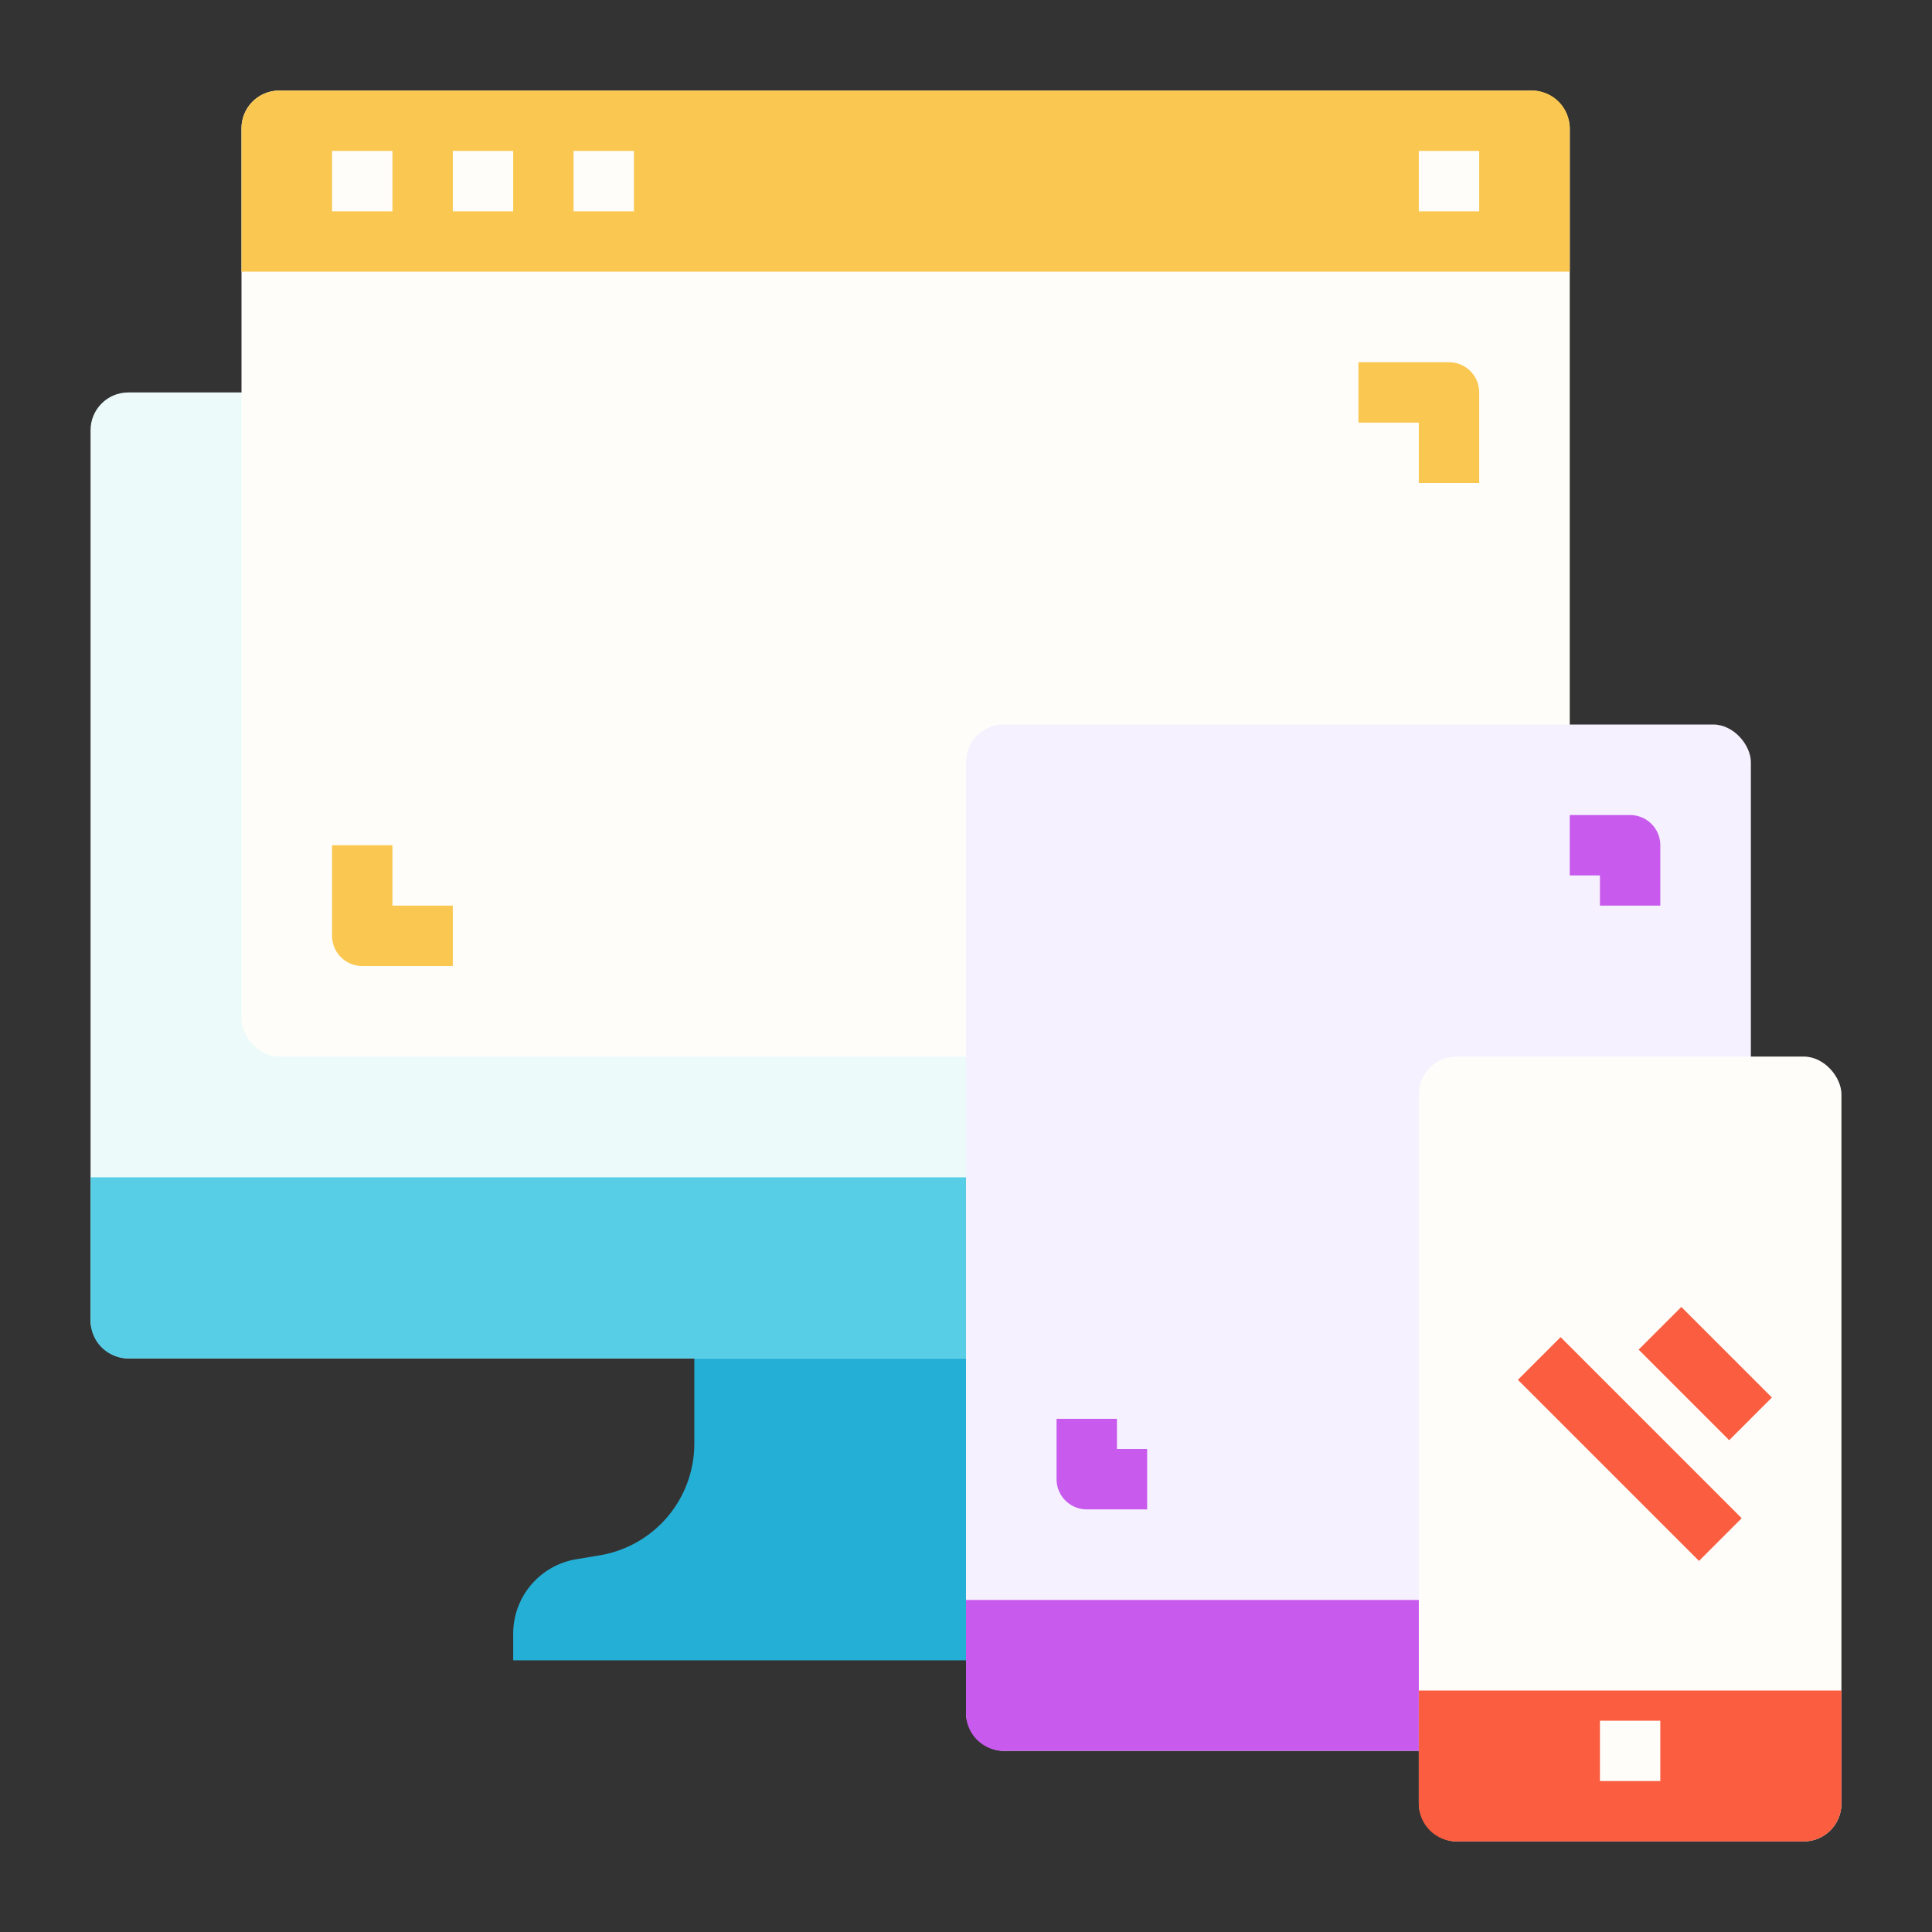
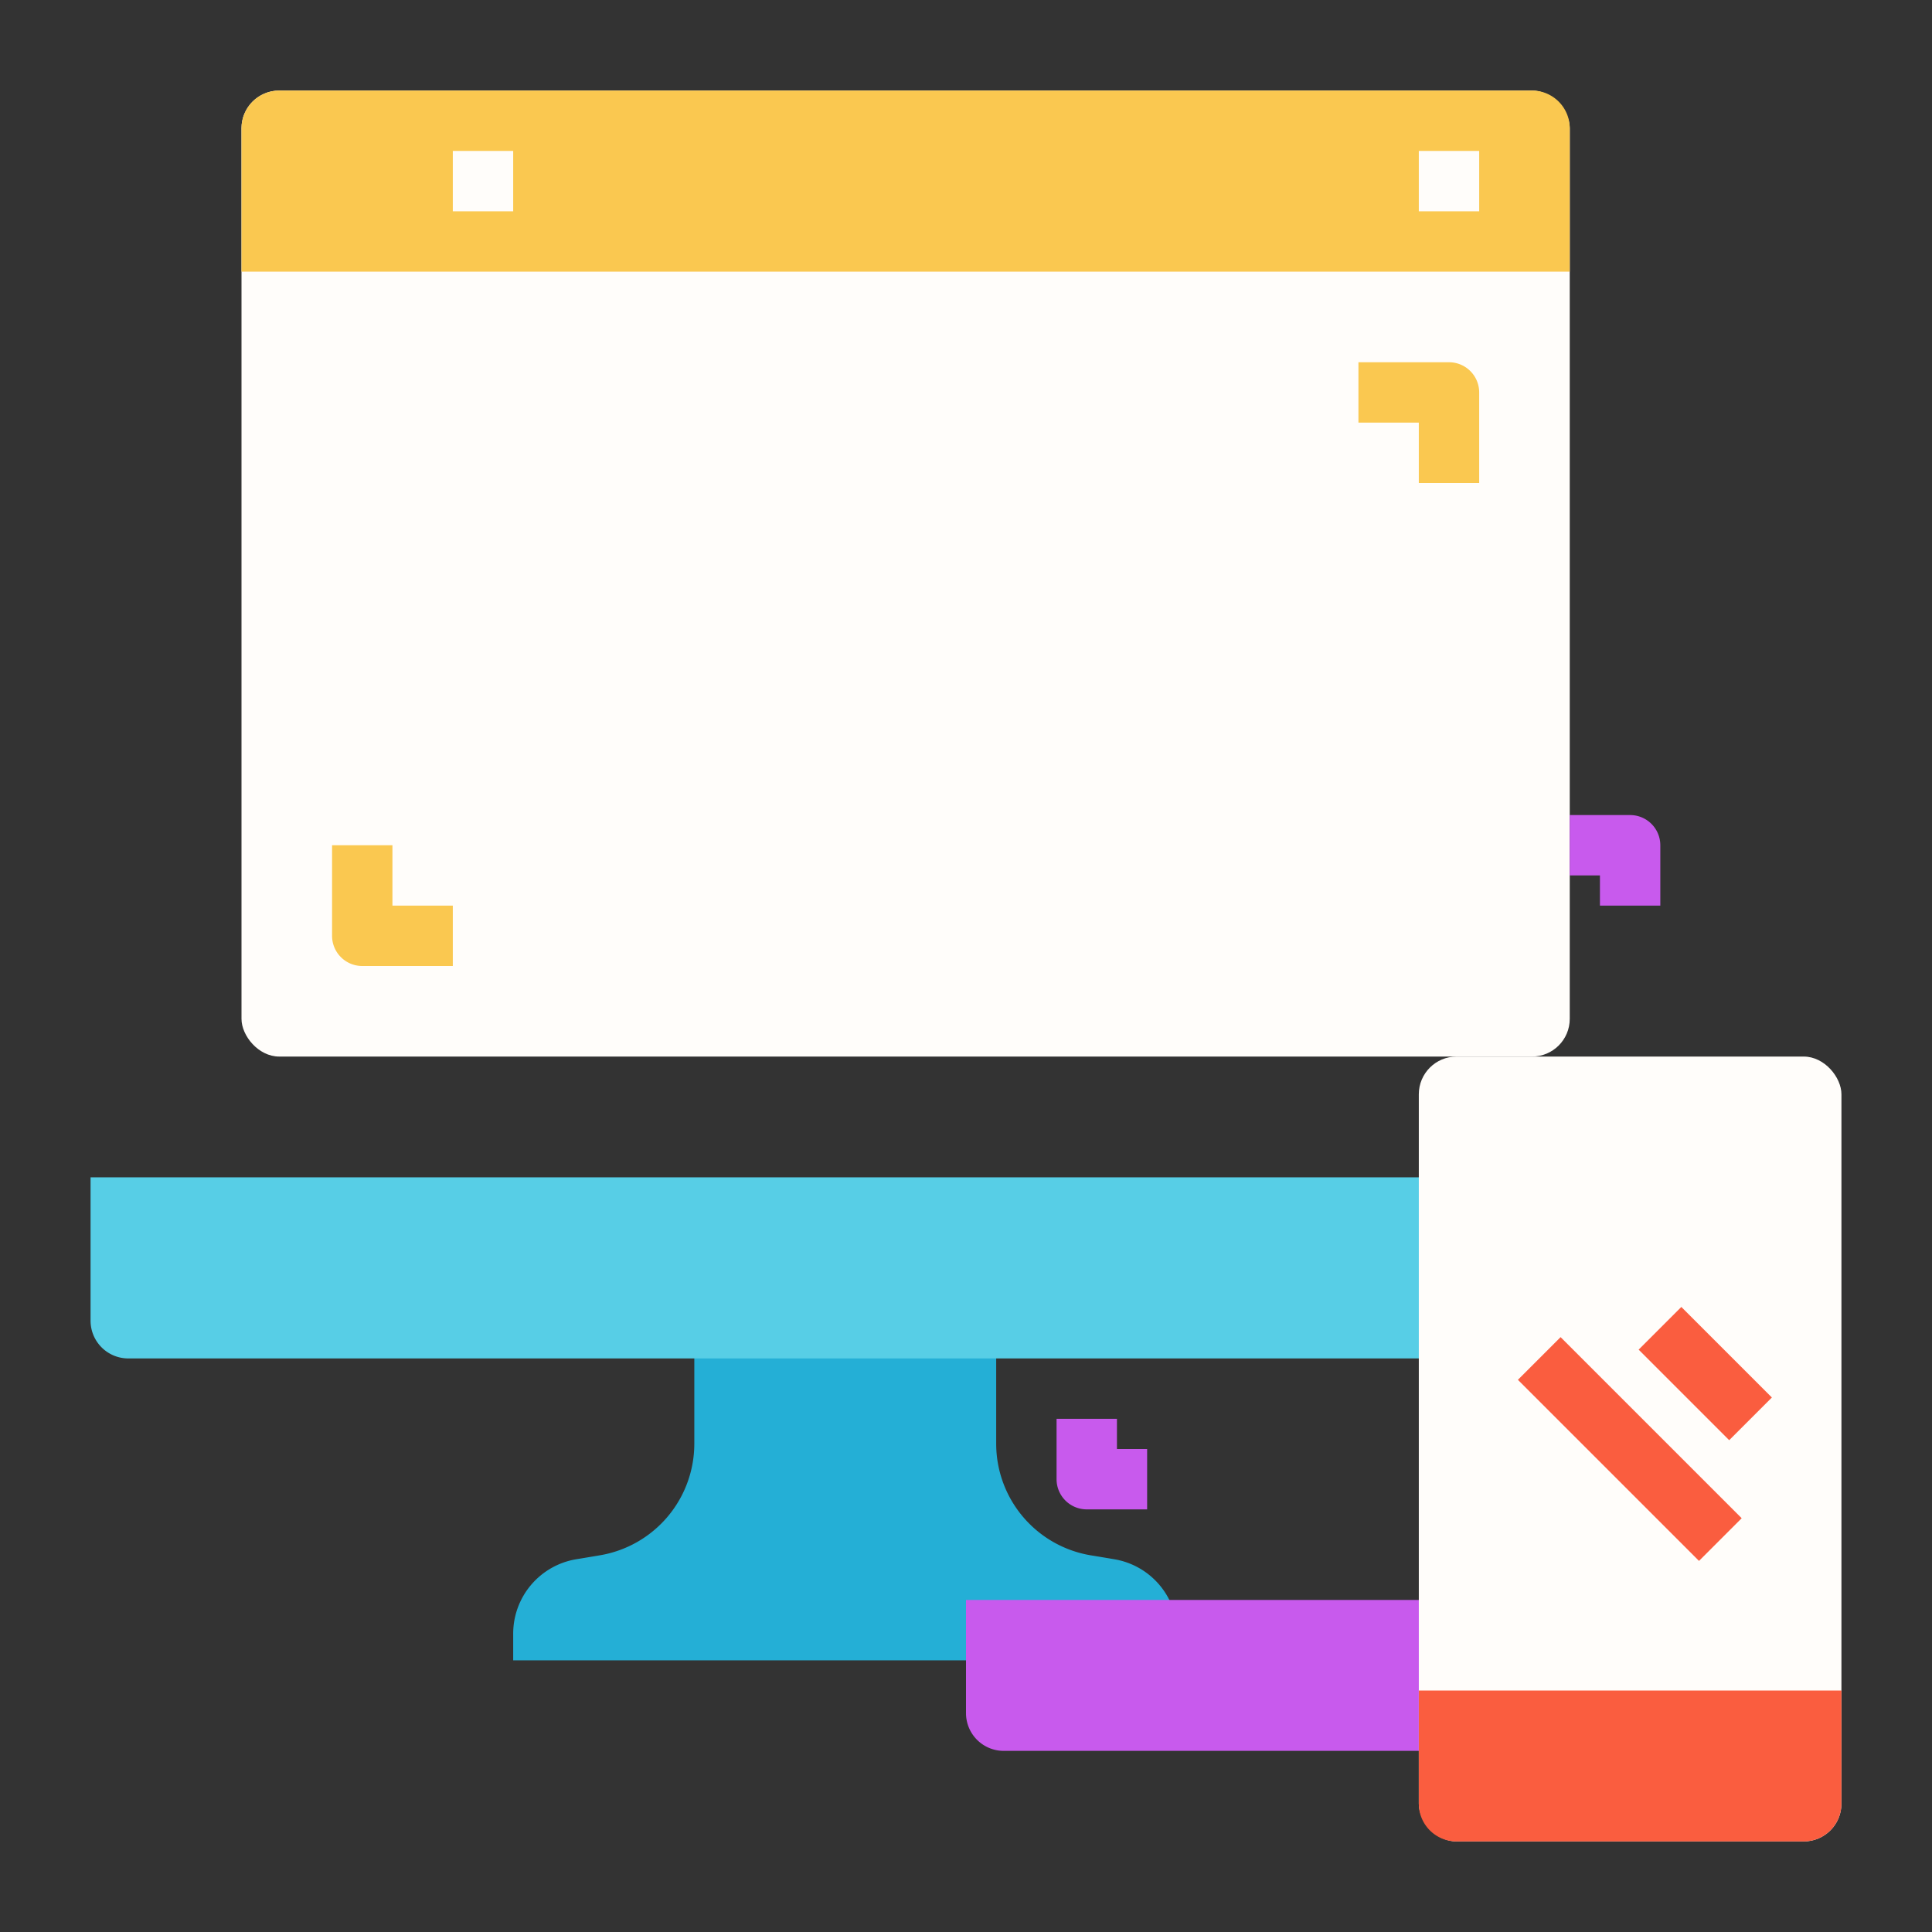
<svg xmlns="http://www.w3.org/2000/svg" id="Flat" height="512" viewBox="0 0 512 512" width="512">
  <rect x="0" y="0" width="512" height="512" fill="#333333" stroke="none" />
  <g>
    <g>
      <path d="m312 440h-176v-7.057a20 20 0 0 1 16.712-19.728l6.22-1.037a30 30 0 0 0 25.068-29.592v-30.586h80v30.586a30 30 0 0 0 25.068 29.592l6.22 1.037a20 20 0 0 1 16.712 19.728z" fill="#24afd6" />
-       <rect fill="#ecfbf9" height="256" rx="10" width="368" x="24" y="104" />
      <path d="m24 312h368a0 0 0 0 1 0 0v38a10 10 0 0 1 -10 10h-348a10 10 0 0 1 -10-10v-38a0 0 0 0 1 0 0z" fill="#57cee6" />
    </g>
    <g>
      <g>
        <g>
          <rect fill="#fffdfa" height="256" rx="10" width="352" x="64" y="24" />
          <path d="m74 24h332a10 10 0 0 1 10 10v38a0 0 0 0 1 0 0h-352a0 0 0 0 1 0 0v-38a10 10 0 0 1 10-10z" fill="#fac850" />
        </g>
        <g fill="#fffdfa">
-           <path d="m88 40h16v16h-16z" />
-           <path d="m120 40h16v16h-16z" />
-           <path d="m152 40h16v16h-16z" />
+           <path d="m120 40h16v16h-16" />
          <path d="m376 40h16v16h-16z" />
        </g>
      </g>
      <g fill="#fac850">
        <path d="m392 128h-16v-16h-16v-16h24a8 8 0 0 1 8 8z" />
        <path d="m120 256h-24a8 8 0 0 1 -8-8v-24h16v16h16z" />
      </g>
    </g>
    <g>
      <g>
-         <rect fill="#f5f1ff" height="272" rx="10" width="208" x="256" y="192" />
        <path d="m256 424h208a0 0 0 0 1 0 0v30a10 10 0 0 1 -10 10h-188a10 10 0 0 1 -10-10v-30a0 0 0 0 1 0 0z" fill="#c85aed" />
      </g>
      <g fill="#c85aed">
        <path d="m304 400h-16a8 8 0 0 1 -8-8v-16h16v8h8z" />
        <path d="m440 240h-16v-8h-8v-16h16a8 8 0 0 1 8 8z" />
      </g>
    </g>
    <g>
      <g>
        <rect fill="#fffdfa" height="208" rx="10" width="112" x="376" y="280" />
        <path d="m376 448h112a0 0 0 0 1 0 0v30a10 10 0 0 1 -10 10h-92a10 10 0 0 1 -10-10v-30a0 0 0 0 1 0 0z" fill="#fa5d3f" />
-         <path d="m424 456h16v16h-16z" fill="#fffdfa" />
      </g>
      <g fill="#fa5d3f">
        <path d="m423.999 350.059h16.001v67.882h-16.001z" transform="matrix(.707 -.707 .707 .707 -144.999 417.941)" />
        <path d="m443.999 347.029h16.001v33.941h-16.001z" transform="matrix(.707 -.707 .707 .707 -124.999 426.225)" />
      </g>
    </g>
  </g>
</svg>